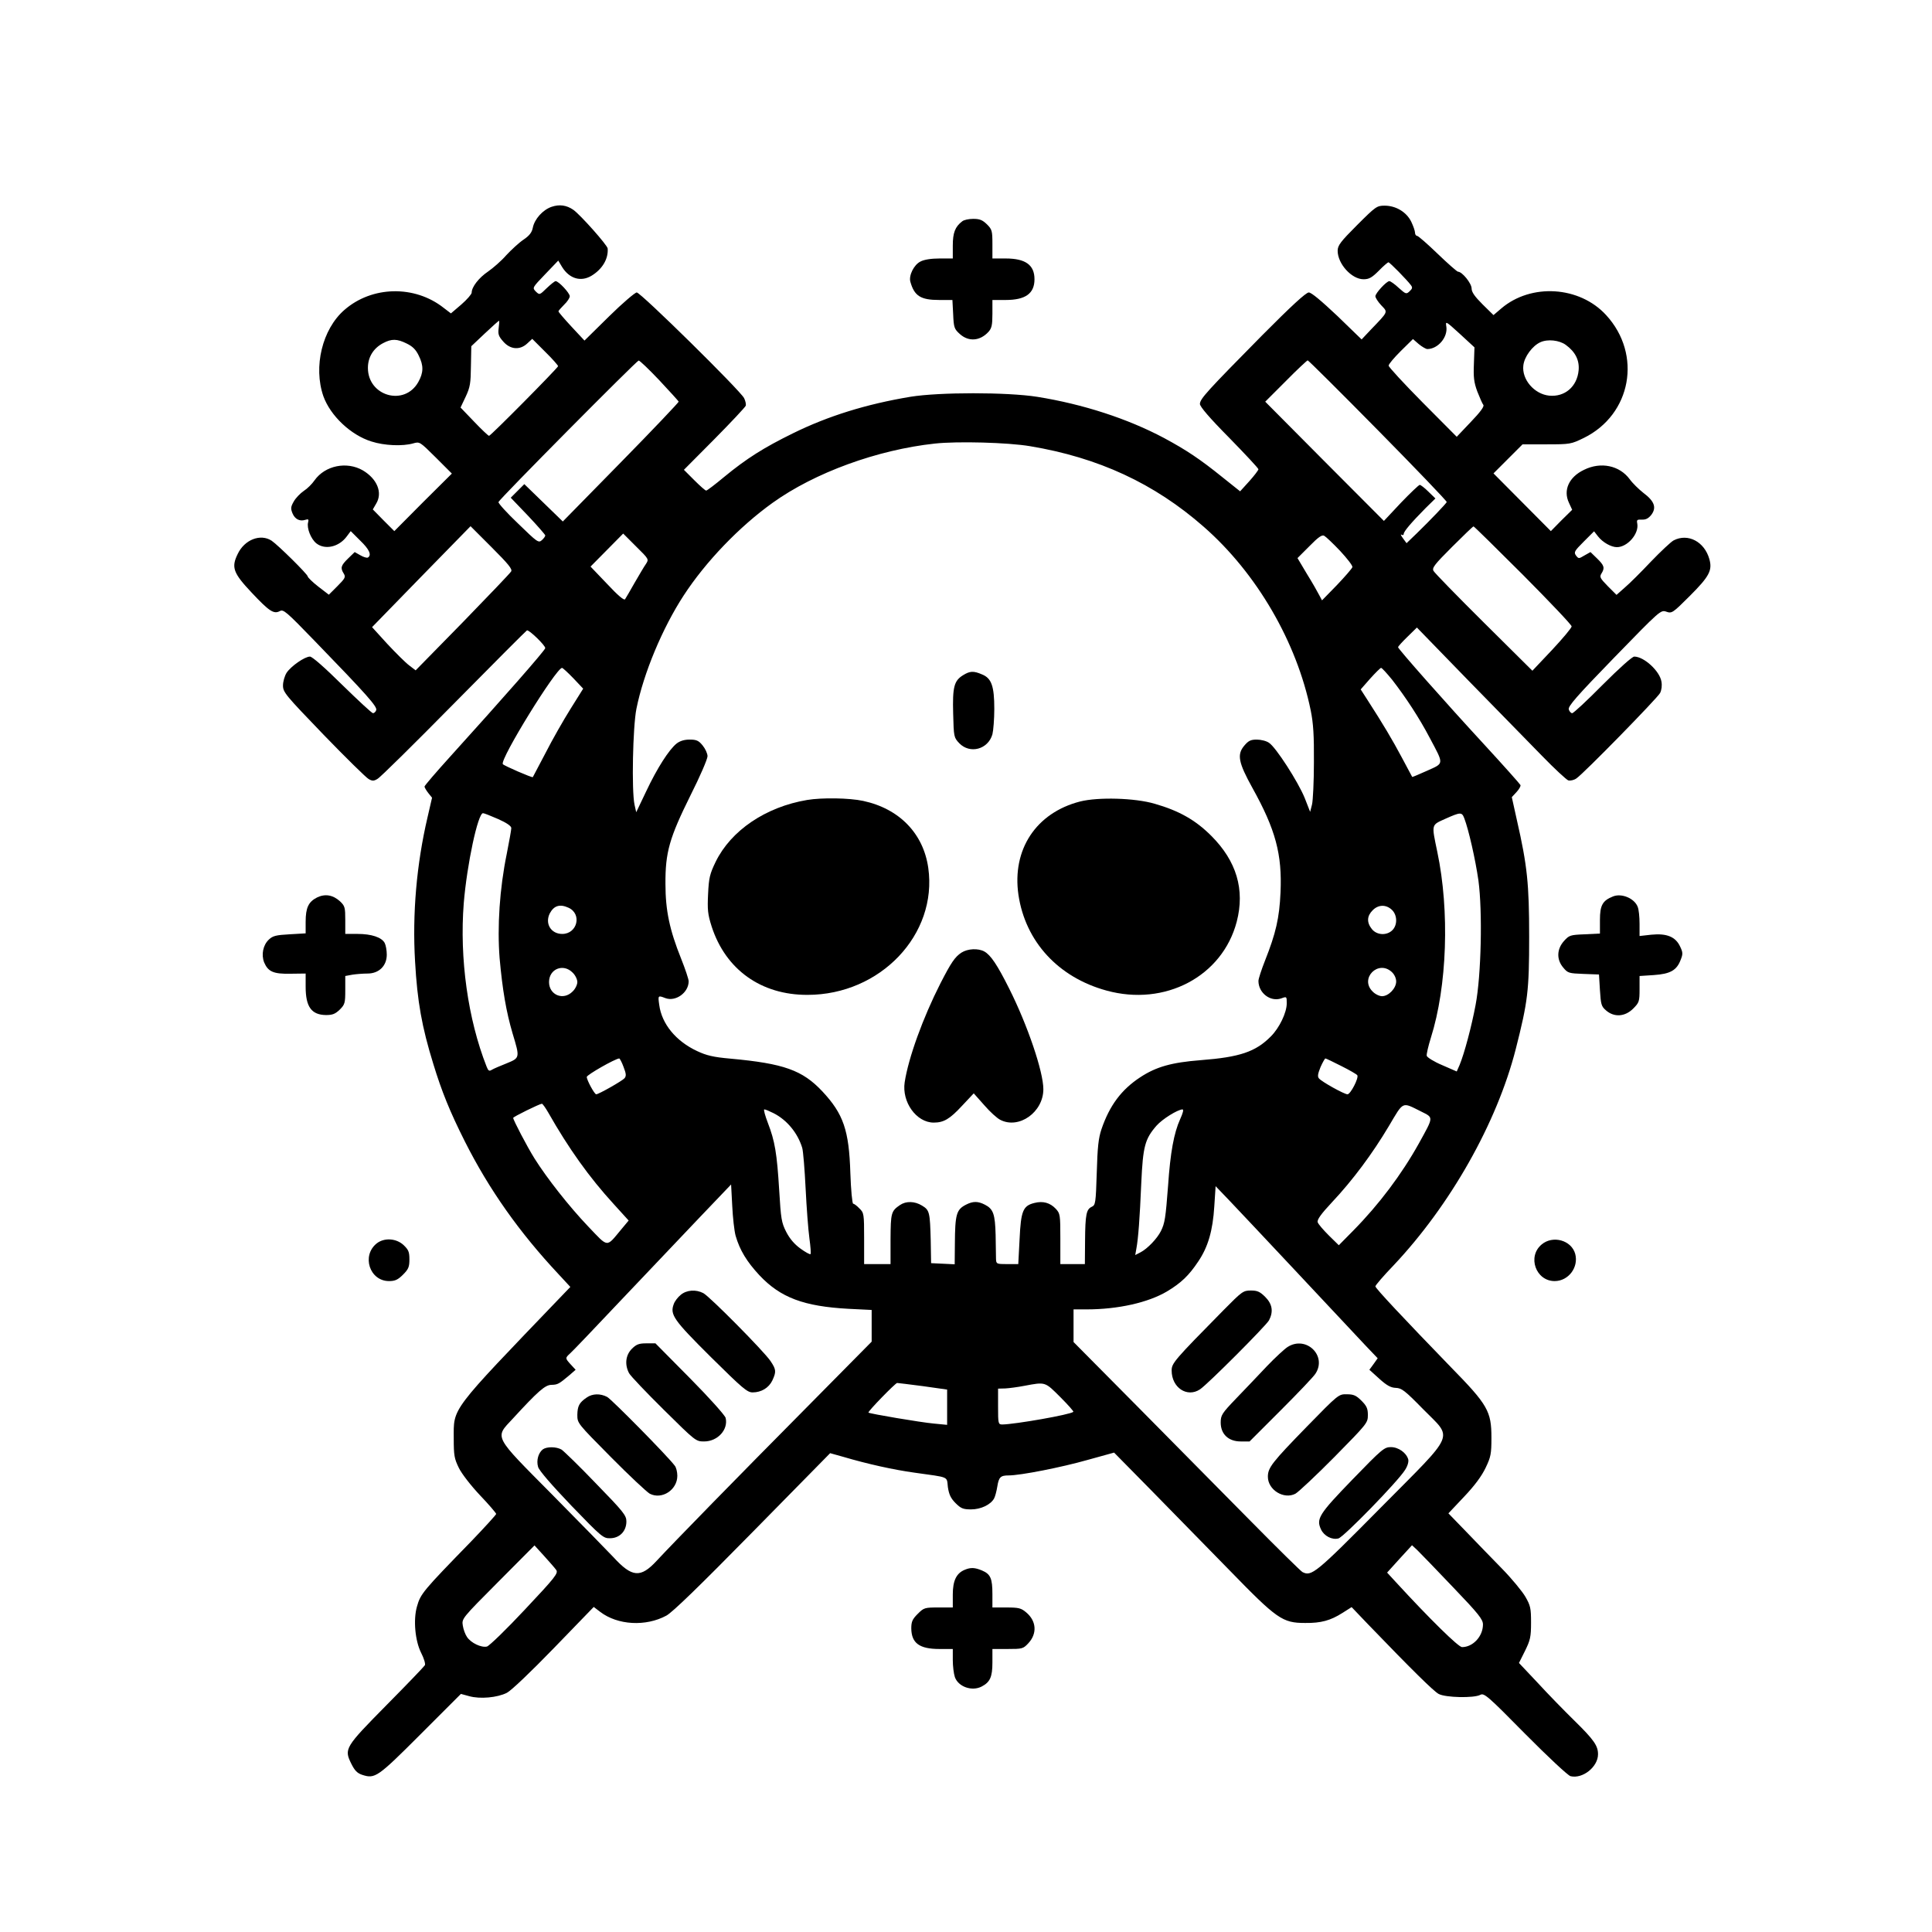
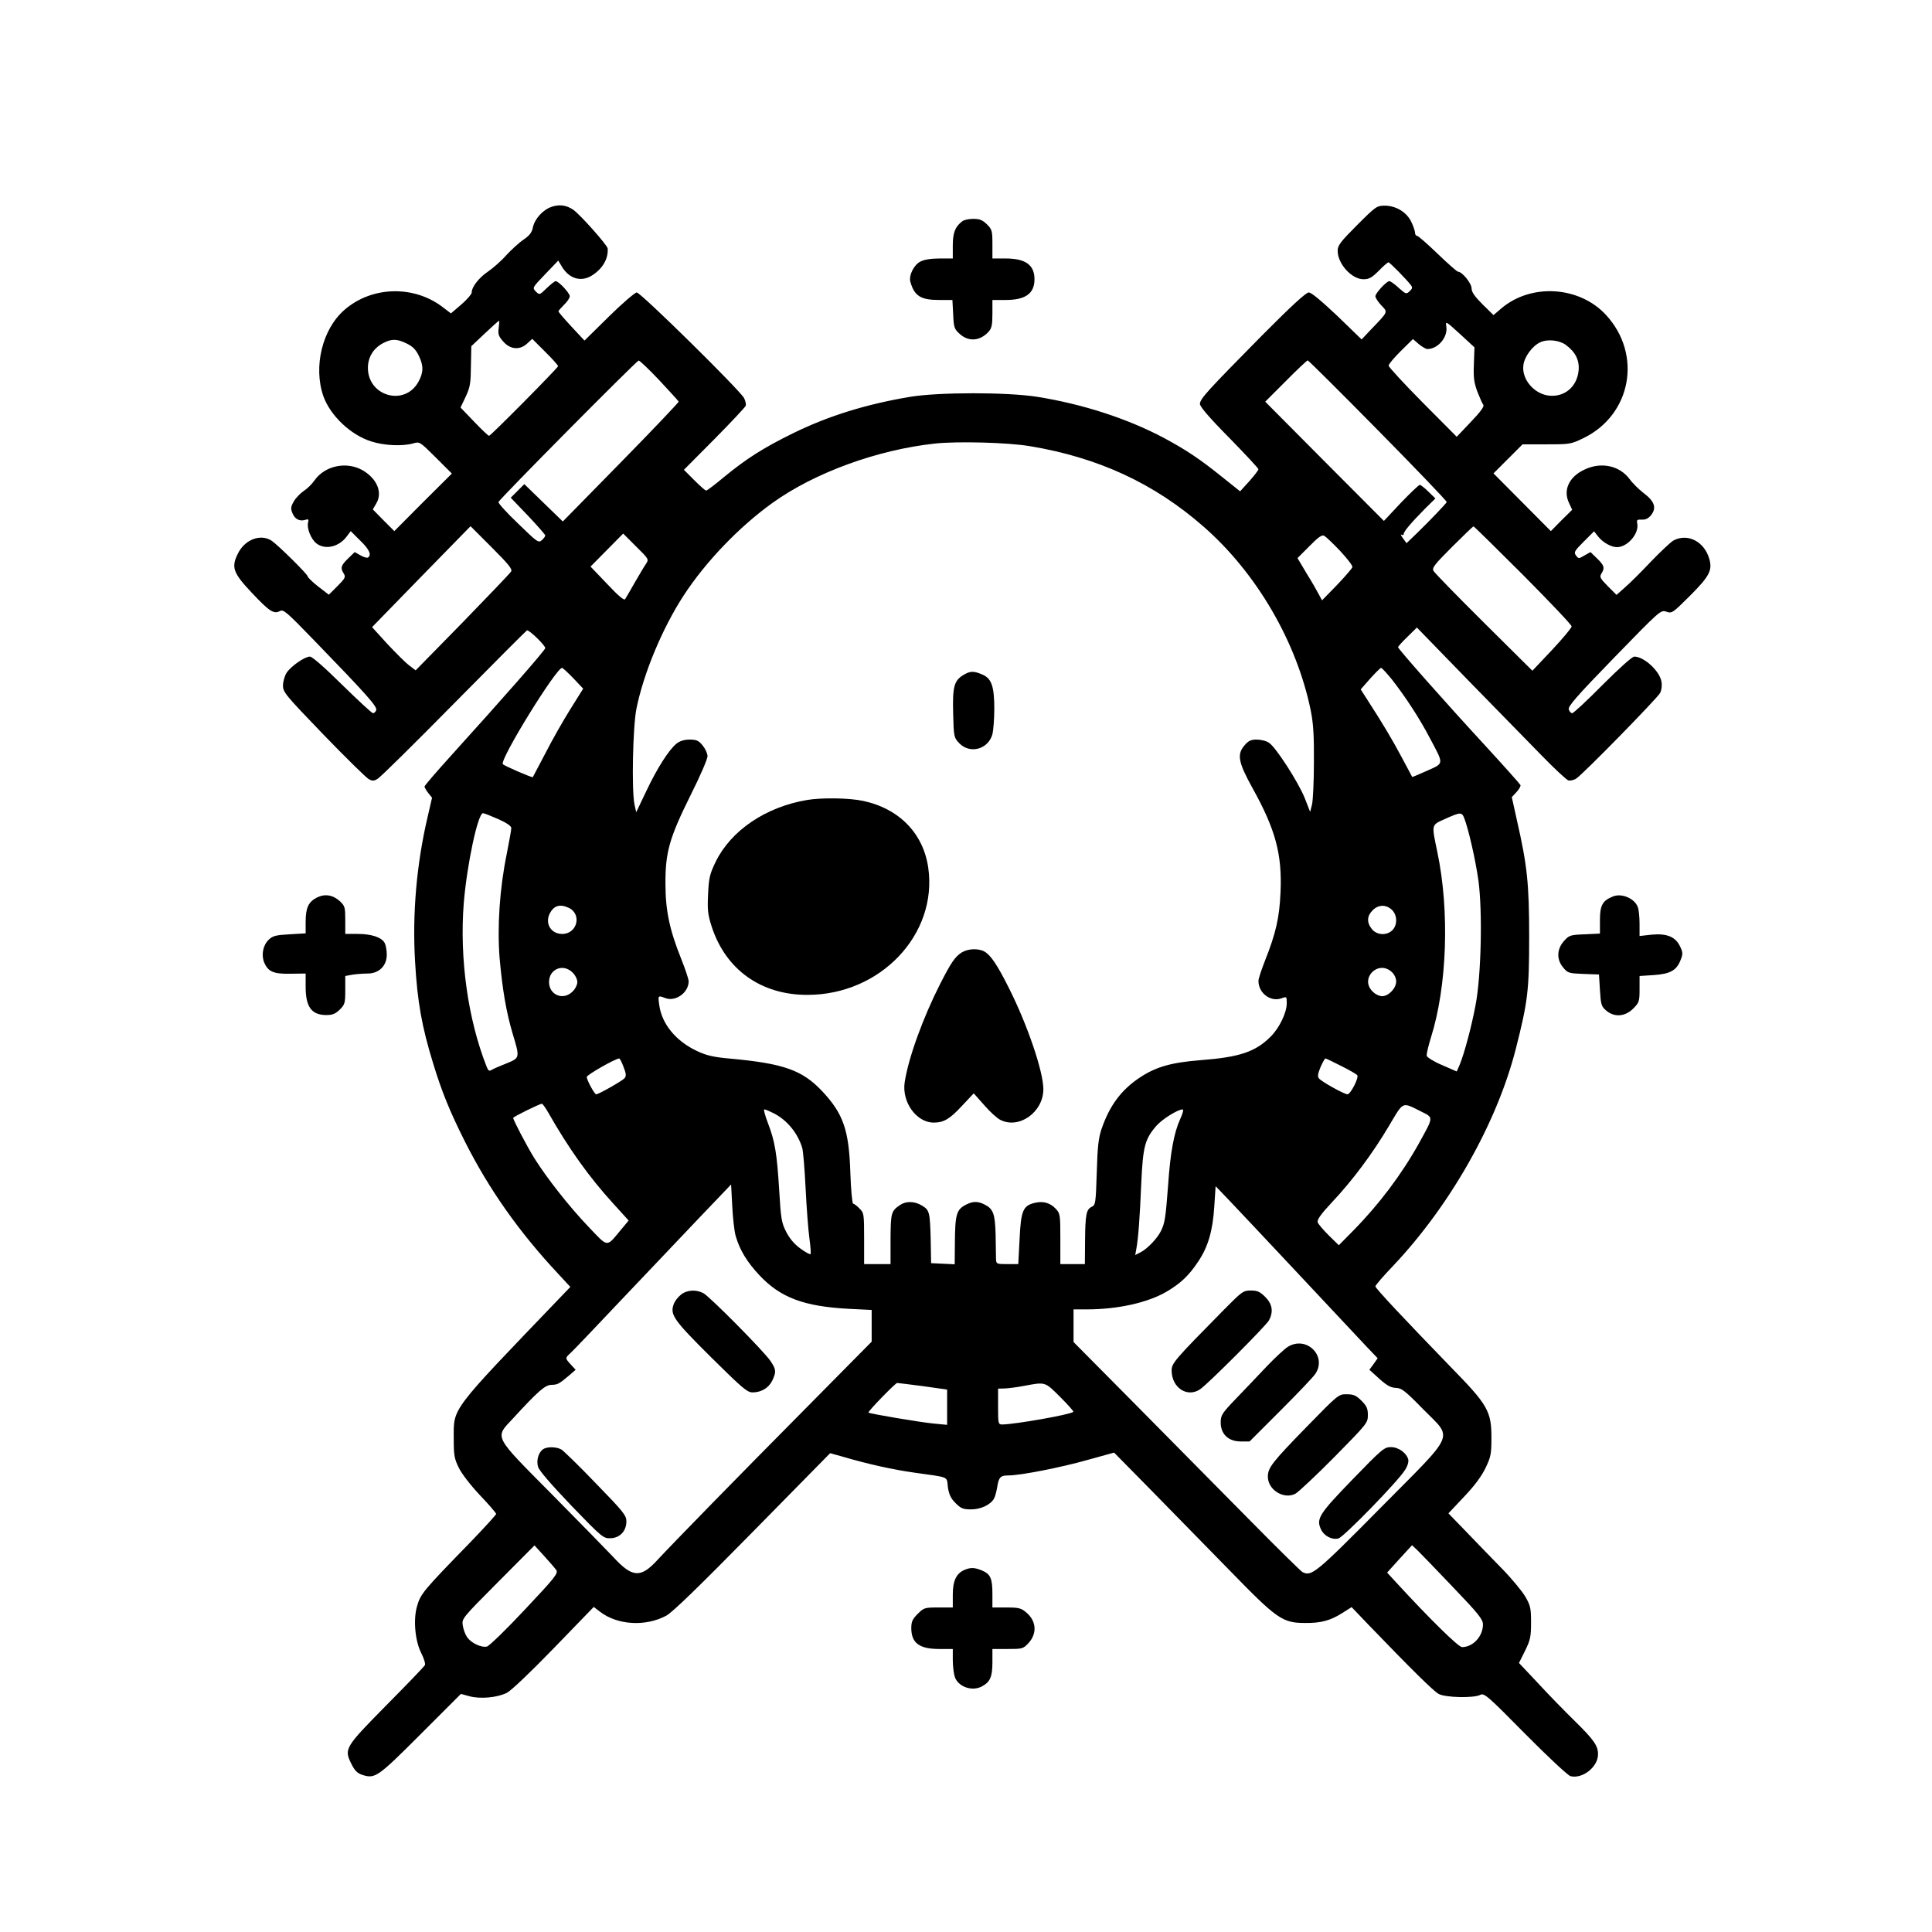
<svg xmlns="http://www.w3.org/2000/svg" width="1024pt" height="1024pt" viewBox="0 0 1024 1024" preserveAspectRatio="xMidYMid meet">
  <g transform="translate(0,1024) scale(0.1,-0.1)" fill="#000000" stroke="none">
    <path d="M2924 9144 c-47 -16 -91 -65 -100 -111 -5 -25 -18 -42 -49 -63 -24 -16 -65 -54 -92 -83 -26 -30 -70 -68 -96 -86 -49 -33 -87 -82 -87 -112 0 -8 -25 -37 -55 -63 l-55 -47 -38 29 c-154 122 -381 117 -527 -11 -117 -102 -165 -301 -111 -457 37 -103 145 -206 255 -240 68 -22 165 -26 221 -10 35 10 35 9 120 -75 l85 -85 -153 -152 -152 -153 -57 57 -57 58 18 31 c35 58 5 131 -71 176 -85 49 -200 26 -256 -53 -13 -19 -38 -44 -57 -56 -19 -13 -43 -38 -53 -56 -16 -28 -17 -37 -7 -62 13 -32 39 -45 69 -35 16 5 18 2 14 -14 -8 -30 15 -88 44 -111 46 -36 120 -19 161 37 l21 28 50 -50 c49 -47 62 -77 41 -90 -5 -3 -23 2 -40 12 l-30 17 -35 -34 c-38 -37 -42 -50 -23 -80 11 -18 8 -25 -33 -66 l-46 -46 -56 43 c-31 24 -56 49 -56 54 -1 12 -156 165 -191 189 -59 39 -144 6 -180 -70 -35 -71 -24 -101 73 -204 94 -100 118 -116 150 -99 19 11 34 -2 184 -157 280 -289 334 -350 327 -368 -3 -9 -11 -16 -17 -16 -6 0 -79 68 -163 150 -92 91 -159 150 -171 150 -28 0 -101 -51 -124 -86 -10 -16 -19 -46 -19 -67 0 -36 12 -50 215 -261 118 -122 226 -228 239 -235 19 -11 28 -11 47 1 14 7 195 186 404 398 209 212 384 387 388 389 11 4 97 -79 97 -94 0 -11 -225 -267 -502 -573 -76 -84 -138 -156 -138 -161 0 -4 9 -20 20 -34 l20 -25 -24 -104 c-58 -248 -81 -511 -66 -764 12 -213 36 -347 97 -544 44 -144 87 -251 167 -410 128 -254 288 -481 497 -704 l62 -67 -50 -52 c-592 -617 -568 -585 -568 -752 0 -89 3 -106 27 -155 15 -31 64 -94 112 -145 47 -49 85 -94 86 -99 0 -4 -60 -70 -132 -145 -256 -263 -269 -278 -288 -346 -20 -70 -10 -181 22 -245 15 -29 24 -59 20 -66 -4 -7 -95 -102 -203 -211 -221 -224 -226 -232 -187 -311 18 -36 31 -50 58 -59 68 -22 81 -13 308 214 l215 215 44 -12 c57 -16 149 -8 200 18 24 13 124 108 250 238 l210 217 34 -26 c93 -71 242 -79 351 -20 33 18 176 157 458 444 l410 417 68 -19 c132 -39 269 -69 377 -84 191 -27 172 -18 179 -77 6 -39 15 -59 41 -85 28 -28 40 -33 82 -33 52 0 104 25 122 58 6 11 13 39 17 63 8 50 17 59 60 59 63 0 281 43 418 82 l141 39 195 -198 c107 -109 295 -301 417 -426 252 -259 280 -279 401 -279 84 -1 134 13 197 53 l49 31 85 -89 c238 -247 349 -356 376 -371 36 -20 188 -23 221 -5 20 11 39 -5 237 -206 122 -123 227 -221 241 -225 64 -16 146 49 146 116 0 45 -21 76 -125 178 -53 52 -141 142 -195 201 l-99 105 32 64 c28 57 32 74 32 150 0 76 -3 90 -30 137 -17 29 -73 97 -125 150 -53 54 -138 142 -189 195 l-94 97 83 88 c56 59 93 109 114 153 28 58 31 75 31 160 0 140 -19 174 -215 374 -250 258 -400 418 -400 428 0 6 43 56 96 111 301 319 548 755 648 1147 64 252 71 308 71 595 0 281 -10 377 -65 618 l-27 122 25 27 c13 14 23 31 21 37 -2 5 -90 104 -195 218 -202 219 -454 504 -454 513 0 3 22 28 50 55 l50 49 272 -280 c150 -153 326 -334 392 -401 66 -68 128 -125 138 -129 11 -3 30 1 43 10 37 24 428 424 444 453 8 16 11 40 7 61 -9 55 -92 132 -144 132 -11 0 -80 -62 -168 -150 -81 -82 -154 -150 -161 -150 -6 0 -15 9 -18 20 -5 16 40 68 240 274 245 252 247 254 277 244 29 -10 33 -8 124 83 104 104 121 136 104 196 -26 92 -113 138 -189 99 -15 -8 -69 -59 -121 -113 -51 -54 -113 -116 -138 -137 l-44 -39 -46 46 c-41 42 -45 49 -34 67 19 30 15 43 -23 80 l-35 34 -32 -18 c-30 -18 -31 -18 -45 0 -12 17 -8 24 41 73 l55 55 21 -27 c25 -32 70 -57 100 -57 56 0 118 71 108 125 -4 20 -1 22 25 21 21 -1 35 7 50 26 28 38 16 72 -43 116 -24 19 -57 51 -72 72 -54 73 -153 94 -242 50 -80 -38 -112 -108 -80 -175 l17 -37 -57 -56 -56 -57 -152 153 -152 153 77 77 77 77 128 0 c125 0 129 1 197 34 252 124 310 442 118 651 -141 154 -398 170 -556 35 l-41 -35 -58 57 c-42 42 -58 65 -58 84 0 27 -50 89 -72 89 -5 0 -54 43 -108 95 -54 52 -103 95 -109 95 -6 0 -11 8 -11 17 0 9 -9 35 -20 58 -25 51 -81 85 -141 85 -41 0 -47 -4 -146 -103 -88 -88 -103 -108 -103 -136 0 -69 74 -151 137 -151 29 0 44 8 81 45 24 25 48 45 51 45 7 0 98 -93 119 -121 10 -13 8 -19 -7 -33 -17 -16 -20 -15 -57 18 -21 20 -44 36 -50 36 -15 0 -74 -64 -74 -80 0 -8 14 -30 31 -48 36 -38 39 -31 -55 -129 l-49 -52 -129 125 c-84 79 -137 124 -151 124 -15 0 -93 -72 -247 -227 -291 -295 -330 -337 -330 -364 0 -14 50 -73 155 -179 85 -87 155 -162 155 -167 0 -5 -22 -34 -48 -63 l-49 -54 -94 75 c-119 96 -191 144 -310 208 -192 102 -428 179 -672 218 -159 25 -519 25 -672 0 -234 -39 -436 -102 -621 -193 -155 -76 -247 -134 -366 -232 -48 -40 -90 -72 -95 -72 -5 0 -33 25 -63 55 l-55 55 162 163 c88 89 163 169 166 177 2 8 -2 26 -9 40 -20 40 -548 560 -569 560 -9 0 -76 -57 -147 -127 l-130 -128 -69 74 c-38 41 -69 77 -69 81 0 3 14 19 30 35 17 16 30 36 30 45 0 17 -59 80 -75 80 -5 0 -26 -17 -47 -37 -38 -37 -38 -37 -58 -18 -19 20 -19 20 50 92 l69 72 21 -35 c39 -62 100 -79 156 -45 57 35 89 89 85 144 -1 17 -145 179 -182 205 -36 25 -74 30 -115 16z m-281 -643 c-4 -32 -1 -43 25 -72 37 -42 88 -46 127 -9 l26 24 69 -69 c39 -38 69 -73 68 -76 -6 -14 -357 -369 -366 -369 -4 0 -40 34 -79 75 l-72 75 27 57 c24 51 27 72 28 163 l2 105 72 68 c39 37 73 67 75 67 2 0 1 -17 -2 -39z m5169 -189 c-3 -71 0 -98 18 -147 13 -33 27 -65 32 -71 6 -8 -16 -38 -66 -90 l-75 -79 -181 182 c-99 100 -180 188 -180 195 0 8 29 42 64 77 l65 64 31 -27 c17 -14 38 -26 45 -26 56 0 109 62 101 118 -5 32 -5 32 72 -38 l77 -71 -3 -87z m-5656 107 c31 -15 48 -32 63 -63 27 -54 26 -91 -2 -141 -73 -130 -267 -75 -267 75 0 57 29 104 80 131 45 24 74 24 126 -2z m6143 -7 c51 -37 73 -82 68 -135 -8 -86 -73 -142 -156 -134 -79 8 -146 86 -137 160 5 46 48 104 90 123 39 18 101 11 135 -14z m-4804 -188 c55 -59 101 -109 102 -113 1 -3 -136 -148 -306 -321 l-308 -314 -102 99 -102 99 -36 -36 -36 -36 92 -96 c50 -53 91 -100 91 -104 0 -5 -8 -16 -18 -25 -18 -16 -24 -11 -126 88 -60 57 -106 108 -104 114 5 16 732 749 743 750 6 0 55 -47 110 -105z m3809 -265 c202 -205 365 -375 364 -380 -4 -9 -86 -95 -159 -166 l-54 -52 -19 26 c-11 15 -14 23 -8 19 7 -4 12 -2 12 4 0 13 39 59 116 137 l52 51 -37 36 c-20 20 -41 36 -46 36 -5 0 -50 -43 -100 -95 l-90 -96 -315 316 -314 316 109 109 c60 61 113 110 116 110 4 0 172 -167 373 -371z m-1844 -84 c361 -60 658 -197 920 -427 281 -246 493 -611 567 -973 14 -69 18 -133 17 -275 0 -102 -5 -203 -10 -224 l-10 -39 -29 74 c-35 86 -153 269 -189 292 -14 10 -43 17 -65 17 -32 0 -44 -6 -66 -32 -40 -47 -31 -90 43 -224 123 -221 158 -352 149 -554 -6 -136 -25 -217 -82 -361 -19 -48 -35 -97 -35 -108 0 -64 63 -112 120 -93 30 11 30 11 30 -26 0 -49 -39 -130 -84 -175 -81 -82 -165 -110 -371 -126 -155 -12 -237 -35 -322 -91 -99 -65 -162 -149 -205 -275 -16 -48 -21 -93 -25 -231 -5 -161 -7 -171 -26 -180 -29 -13 -35 -40 -36 -181 l-1 -123 -65 0 -65 0 0 134 c0 127 -1 134 -24 159 -30 32 -68 43 -114 31 -60 -15 -71 -42 -78 -191 l-7 -133 -59 0 c-56 0 -58 1 -59 28 0 15 -1 72 -2 127 -3 110 -12 137 -57 160 -37 19 -63 19 -100 0 -51 -26 -58 -51 -59 -208 l-1 -108 -62 3 -63 3 -2 120 c-4 150 -6 161 -46 185 -39 24 -85 25 -117 3 -47 -32 -49 -42 -50 -180 l0 -133 -70 0 -70 0 0 135 c0 131 -1 137 -25 160 -13 14 -28 25 -33 25 -5 0 -12 73 -15 163 -7 227 -37 313 -148 432 -106 113 -204 148 -488 174 -91 8 -127 17 -176 40 -112 52 -188 144 -201 245 -7 50 -7 51 32 36 55 -21 124 29 124 89 0 11 -18 65 -40 120 -61 152 -83 255 -83 396 -1 168 21 244 133 470 50 99 90 192 90 207 0 14 -12 40 -26 57 -21 26 -33 31 -69 31 -28 0 -51 -7 -69 -21 -40 -32 -103 -130 -161 -253 l-53 -111 -9 40 c-16 76 -9 412 10 508 38 189 138 428 250 600 117 180 296 366 472 492 223 160 555 281 860 314 119 13 387 6 505 -14z m-2751 -664 c-5 -9 -121 -130 -257 -270 l-249 -254 -34 26 c-19 14 -71 66 -116 114 l-81 89 261 268 261 267 112 -112 c89 -89 111 -116 103 -128z m5364 -19 c141 -142 257 -264 257 -272 0 -8 -47 -64 -104 -125 l-104 -110 -257 255 c-141 140 -261 263 -267 274 -9 16 5 34 98 127 60 60 111 109 114 109 3 0 121 -116 263 -258z m-4650 58 c-10 -14 -36 -59 -60 -100 -23 -41 -46 -80 -50 -86 -5 -8 -38 20 -95 81 l-88 92 87 88 86 87 68 -68 c69 -68 69 -68 52 -94z m3680 70 c37 -40 67 -78 65 -86 -2 -7 -39 -50 -82 -95 l-79 -81 -15 28 c-8 16 -37 67 -65 112 l-50 84 63 63 c48 49 67 62 79 55 9 -5 47 -41 84 -80z m-4064 -675 l52 -55 -67 -107 c-37 -59 -97 -164 -132 -233 -36 -69 -67 -127 -68 -129 -4 -4 -154 61 -159 69 -16 26 283 510 314 510 4 0 31 -25 60 -55z m4339 -7 c73 -94 145 -204 200 -309 76 -143 77 -133 -14 -174 -42 -19 -78 -34 -79 -33 -1 2 -26 48 -55 103 -50 94 -100 178 -182 305 l-36 56 50 57 c28 31 54 57 58 57 5 0 30 -28 58 -62z m-4738 -739 c45 -20 70 -37 70 -48 0 -9 -11 -70 -24 -136 -38 -185 -51 -387 -38 -553 15 -168 35 -285 69 -400 39 -129 39 -129 -32 -158 -33 -13 -68 -28 -78 -34 -14 -9 -19 -6 -28 17 -99 251 -144 573 -121 866 17 206 75 477 102 477 6 0 41 -14 80 -31z m5121 4 c23 -60 59 -218 75 -330 22 -164 15 -501 -15 -659 -21 -113 -60 -259 -85 -319 l-15 -34 -78 34 c-43 18 -79 41 -81 49 -2 8 8 51 22 96 86 272 100 672 34 985 -31 149 -33 141 42 175 81 36 88 37 101 3z m-4748 -474 c73 -33 47 -139 -33 -139 -60 0 -93 55 -66 109 22 41 53 51 99 30z m4364 -11 c29 -27 31 -80 3 -108 -30 -30 -83 -27 -109 6 -28 35 -26 69 4 99 30 31 71 32 102 3z m-4342 -333 c14 -13 25 -36 25 -50 0 -14 -11 -37 -25 -50 -49 -50 -125 -19 -125 50 0 70 76 100 125 50z m4342 3 c14 -13 23 -33 23 -50 0 -36 -40 -78 -75 -78 -14 0 -37 11 -50 25 -70 69 30 170 102 103z m-4072 -503 c14 -36 15 -48 5 -60 -12 -14 -137 -85 -150 -85 -9 0 -50 75 -50 92 0 11 149 96 172 98 3 0 14 -20 23 -45z m3804 5 c44 -22 82 -44 85 -49 9 -14 -36 -101 -52 -101 -17 0 -136 66 -151 84 -9 10 -6 25 8 60 11 25 23 46 26 46 3 0 41 -18 84 -40z m-4203 -247 c108 -190 217 -343 347 -485 l79 -87 -40 -48 c-80 -96 -66 -97 -174 16 -102 107 -219 256 -285 361 -40 64 -113 204 -113 215 0 6 139 74 152 75 4 0 19 -21 34 -47z m4626 6 c67 -34 68 -25 -12 -170 -91 -163 -210 -322 -348 -462 l-76 -77 -53 52 c-29 29 -56 60 -59 70 -4 13 17 43 76 106 110 117 214 257 301 403 80 135 68 129 171 78z m-3432 -9 c71 -36 128 -105 152 -184 5 -17 13 -114 18 -216 5 -101 14 -220 20 -263 6 -44 9 -81 6 -84 -3 -3 -27 10 -53 29 -32 23 -57 52 -76 89 -25 49 -28 69 -37 219 -12 198 -23 262 -60 358 -15 39 -24 72 -19 72 6 0 27 -9 49 -20z m2155 -32 c-33 -73 -52 -176 -64 -353 -13 -170 -17 -198 -38 -240 -20 -40 -71 -93 -107 -112 l-29 -15 6 34 c10 53 18 160 26 348 9 194 19 233 81 304 31 35 110 84 137 86 8 0 3 -19 -12 -52z m-2356 -618 c22 -76 59 -137 126 -209 112 -119 235 -165 473 -178 l122 -6 0 -84 0 -84 -343 -347 c-362 -365 -707 -718 -796 -814 -86 -93 -131 -89 -230 19 -30 32 -175 180 -322 329 -317 320 -308 301 -211 405 135 147 172 179 205 179 33 1 39 4 96 52 l32 28 -25 27 c-31 34 -31 35 -5 59 12 10 132 136 267 279 136 143 323 340 417 439 l170 178 6 -113 c3 -63 11 -134 18 -159z m2981 -200 c162 -173 323 -345 358 -382 l64 -67 -22 -31 -22 -30 53 -48 c40 -36 61 -47 87 -48 31 -1 48 -14 144 -112 160 -163 181 -114 -226 -525 -343 -347 -365 -364 -413 -339 -10 6 -133 127 -273 269 -140 142 -409 414 -597 604 l-343 346 0 87 0 86 68 0 c168 0 327 36 427 95 75 45 116 84 166 159 52 77 77 163 85 292 l7 107 71 -74 c39 -41 204 -216 366 -389z m-1987 -597 l127 -18 0 -94 0 -93 -72 7 c-67 6 -339 52 -345 58 -5 5 142 156 152 157 6 0 67 -8 138 -17z m727 -58 c41 -41 72 -76 69 -78 -16 -15 -309 -66 -376 -67 -22 0 -23 3 -23 95 l0 95 38 1 c20 1 66 7 102 14 112 21 108 22 190 -60z m-2672 -916 c12 -17 -4 -38 -165 -209 -98 -105 -189 -193 -202 -197 -30 -7 -85 19 -106 51 -9 13 -19 40 -22 60 -6 37 -5 38 187 231 l193 194 51 -56 c28 -31 57 -64 64 -74z m4753 -91 c136 -142 159 -171 159 -198 0 -63 -53 -120 -111 -120 -19 0 -170 148 -351 345 l-46 50 66 73 66 72 29 -27 c16 -16 101 -103 188 -195z" />
    <path d="M5104 6661 c-47 -29 -56 -62 -52 -204 3 -123 4 -126 32 -156 57 -59 153 -33 176 47 5 20 10 81 10 135 0 120 -15 162 -64 182 -46 20 -65 19 -102 -4z" />
    <path d="M4278 6000 c-220 -37 -404 -162 -485 -328 -31 -64 -36 -85 -40 -170 -4 -84 -2 -107 19 -173 74 -228 262 -363 508 -362 386 0 690 320 640 673 -26 183 -154 314 -345 355 -74 16 -219 18 -297 5z" />
-     <path d="M5725 5992 c-234 -60 -362 -255 -327 -495 37 -248 211 -437 466 -507 311 -86 615 75 691 365 44 170 -1 321 -135 455 -84 84 -171 133 -300 170 -106 31 -299 36 -395 12z" />
    <path d="M5096 5191 c-35 -23 -55 -53 -112 -164 -92 -181 -169 -393 -189 -523 -16 -105 62 -214 154 -214 53 0 85 19 149 88 l63 67 56 -63 c30 -35 68 -69 84 -77 99 -52 229 40 229 162 0 93 -84 340 -181 533 -63 126 -98 178 -132 197 -33 18 -88 15 -121 -6z" />
    <path d="M3608 3377 c-15 -12 -32 -34 -37 -49 -21 -56 -1 -84 197 -281 167 -165 192 -187 221 -187 46 0 86 24 105 64 21 46 20 57 -10 102 -34 51 -321 341 -356 360 -40 21 -89 17 -120 -9z" />
-     <path d="M3349 3091 c-33 -33 -39 -83 -15 -129 8 -15 91 -102 184 -194 169 -167 170 -168 214 -168 72 0 129 63 114 125 -4 14 -86 106 -189 210 l-183 185 -48 0 c-39 0 -53 -5 -77 -29z" />
-     <path d="M3110 2833 c-40 -27 -49 -45 -50 -92 0 -45 1 -45 178 -224 97 -98 190 -185 206 -194 64 -33 146 20 146 95 0 20 -6 45 -14 54 -38 51 -335 352 -358 364 -36 19 -78 18 -108 -3z" />
    <path d="M2877 2558 c-24 -19 -35 -59 -25 -93 5 -19 72 -96 176 -205 163 -169 170 -174 207 -173 50 1 85 38 85 89 0 32 -15 51 -162 202 -88 92 -171 172 -182 179 -28 16 -78 16 -99 1z" />
    <path d="M6486 3297 c-262 -266 -276 -282 -276 -321 0 -91 82 -145 150 -100 41 27 350 337 366 366 24 46 18 86 -20 124 -28 28 -42 34 -76 34 -41 0 -47 -5 -144 -103z" />
    <path d="M6825 3101 c-16 -10 -66 -56 -110 -102 -44 -47 -117 -123 -162 -170 -77 -80 -83 -90 -83 -129 0 -61 41 -100 106 -100 l47 0 166 166 c91 91 174 178 183 193 63 95 -49 204 -147 142z" />
    <path d="M6926 2678 c-184 -189 -206 -217 -206 -265 0 -70 85 -122 146 -90 16 9 109 96 207 195 173 176 177 180 177 222 0 34 -6 48 -34 76 -28 28 -42 34 -77 34 -44 1 -45 0 -213 -172z" />
    <path d="M7168 2398 c-178 -184 -193 -208 -166 -265 16 -34 58 -56 92 -47 28 7 317 304 353 363 14 21 20 44 17 56 -10 35 -52 65 -92 65 -35 0 -47 -10 -204 -172z" />
    <path d="M5100 9067 c-38 -29 -50 -61 -50 -129 l0 -68 -70 0 c-45 0 -82 -6 -101 -16 -35 -17 -63 -74 -54 -107 21 -76 55 -97 153 -97 l70 0 4 -76 c3 -71 6 -78 36 -105 46 -41 106 -37 151 12 17 19 21 35 21 96 l0 73 70 0 c105 0 153 34 153 110 0 76 -48 110 -153 110 l-70 0 0 76 c0 70 -2 78 -29 105 -24 23 -38 29 -73 29 -24 0 -50 -6 -58 -13z" />
    <path d="M1680 5483 c-45 -23 -60 -54 -60 -129 l0 -61 -85 -5 c-72 -4 -89 -8 -110 -28 -31 -29 -41 -80 -25 -121 21 -49 49 -62 140 -60 l80 1 0 -70 c0 -107 31 -149 108 -150 35 0 49 6 73 29 27 27 29 35 29 104 l0 74 38 7 c20 3 56 6 80 6 61 0 102 41 102 100 0 23 -5 50 -11 62 -16 30 -70 48 -144 48 l-65 0 0 73 c0 67 -2 75 -27 99 -38 35 -80 42 -123 21z" />
    <path d="M8550 5489 c-56 -22 -70 -47 -70 -125 l0 -72 -81 -4 c-77 -3 -82 -5 -110 -36 -38 -43 -40 -98 -3 -141 24 -29 30 -30 107 -33 l82 -3 5 -83 c5 -76 7 -86 33 -108 43 -37 100 -33 143 10 32 32 34 38 34 104 l0 69 76 5 c87 6 121 25 142 81 12 30 12 39 -3 70 -24 52 -71 71 -152 63 l-63 -7 0 65 c0 36 -4 76 -10 90 -17 44 -84 73 -130 55z" />
-     <path d="M1997 3650 c-82 -65 -38 -200 65 -200 32 0 47 7 74 34 29 29 34 41 34 81 0 40 -5 51 -31 76 -39 36 -102 40 -142 9z" />
-     <path d="M8171 3644 c-77 -64 -31 -194 69 -194 73 0 128 73 109 144 -20 73 -119 100 -178 50z" />
    <path d="M5114 1920 c-45 -18 -64 -58 -64 -131 l0 -69 -76 0 c-73 0 -77 -1 -110 -34 -28 -28 -34 -41 -34 -77 1 -78 43 -109 149 -109 l71 0 0 -59 c0 -32 5 -72 11 -90 18 -51 90 -77 142 -50 44 23 57 50 57 127 l0 72 81 0 c77 0 82 1 109 30 48 51 44 118 -11 164 -27 23 -40 26 -105 26 l-74 0 0 71 c0 83 -10 106 -55 125 -38 16 -60 17 -91 4z" />
  </g>
</svg>